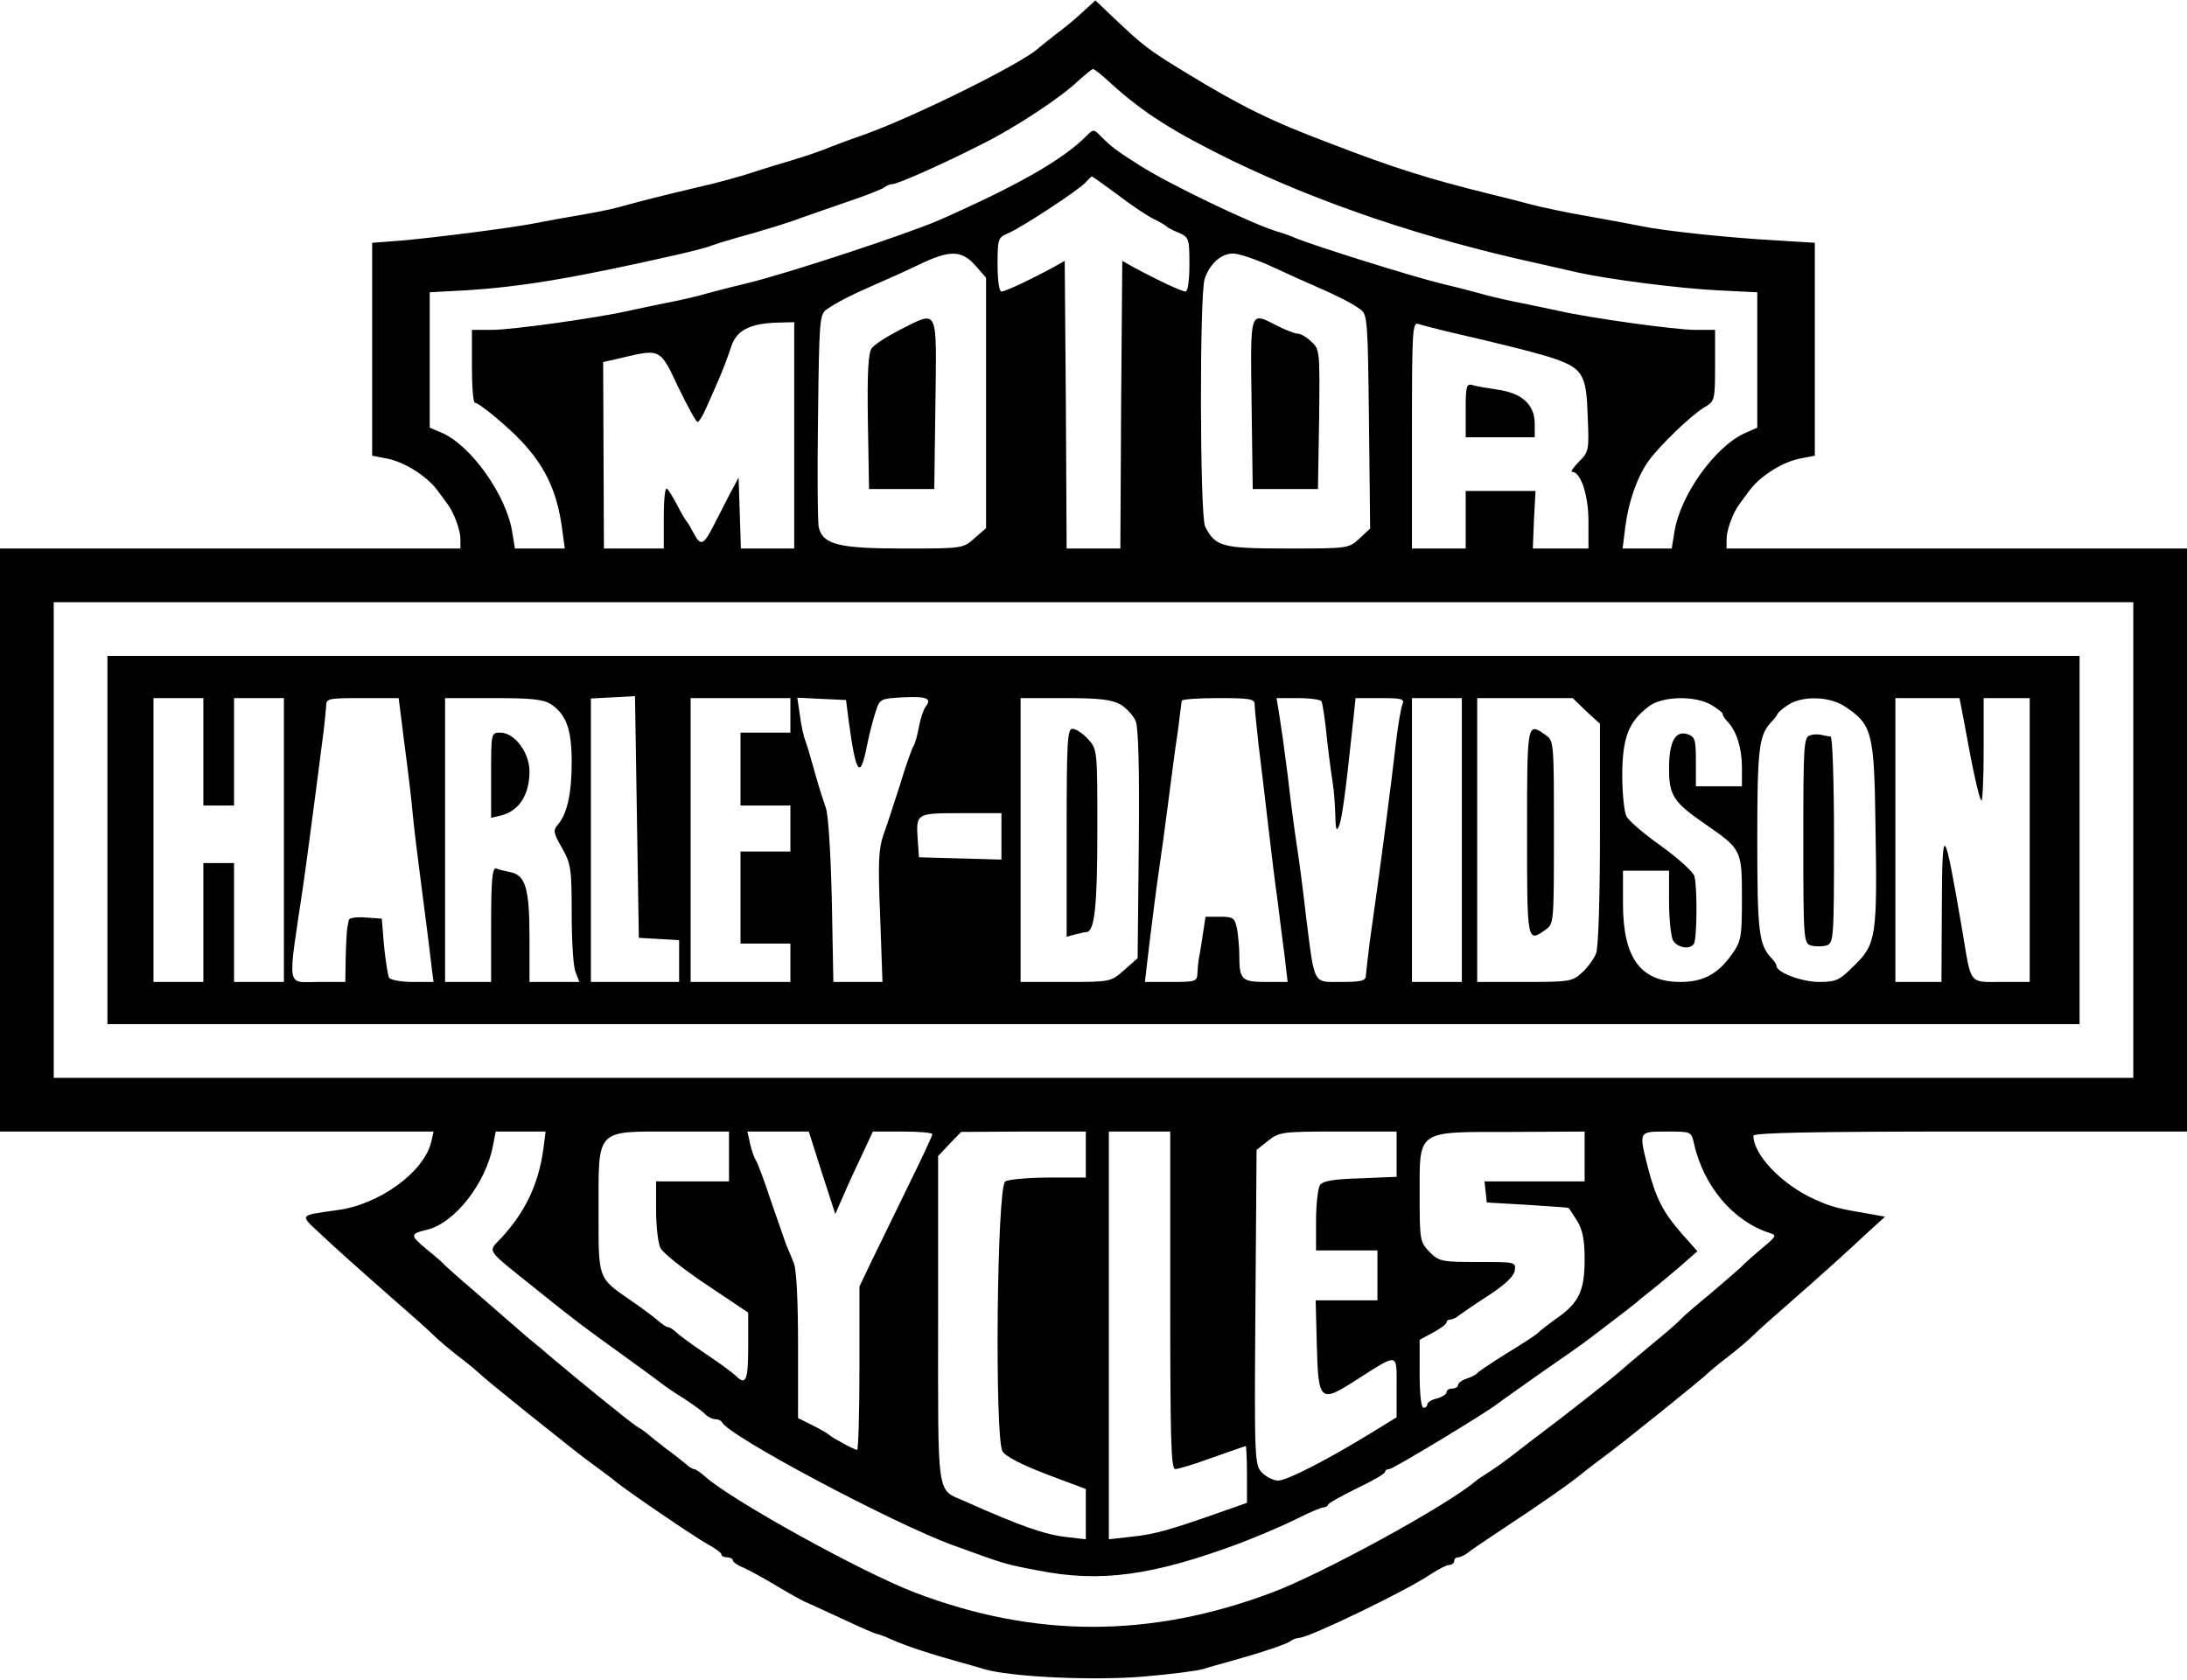
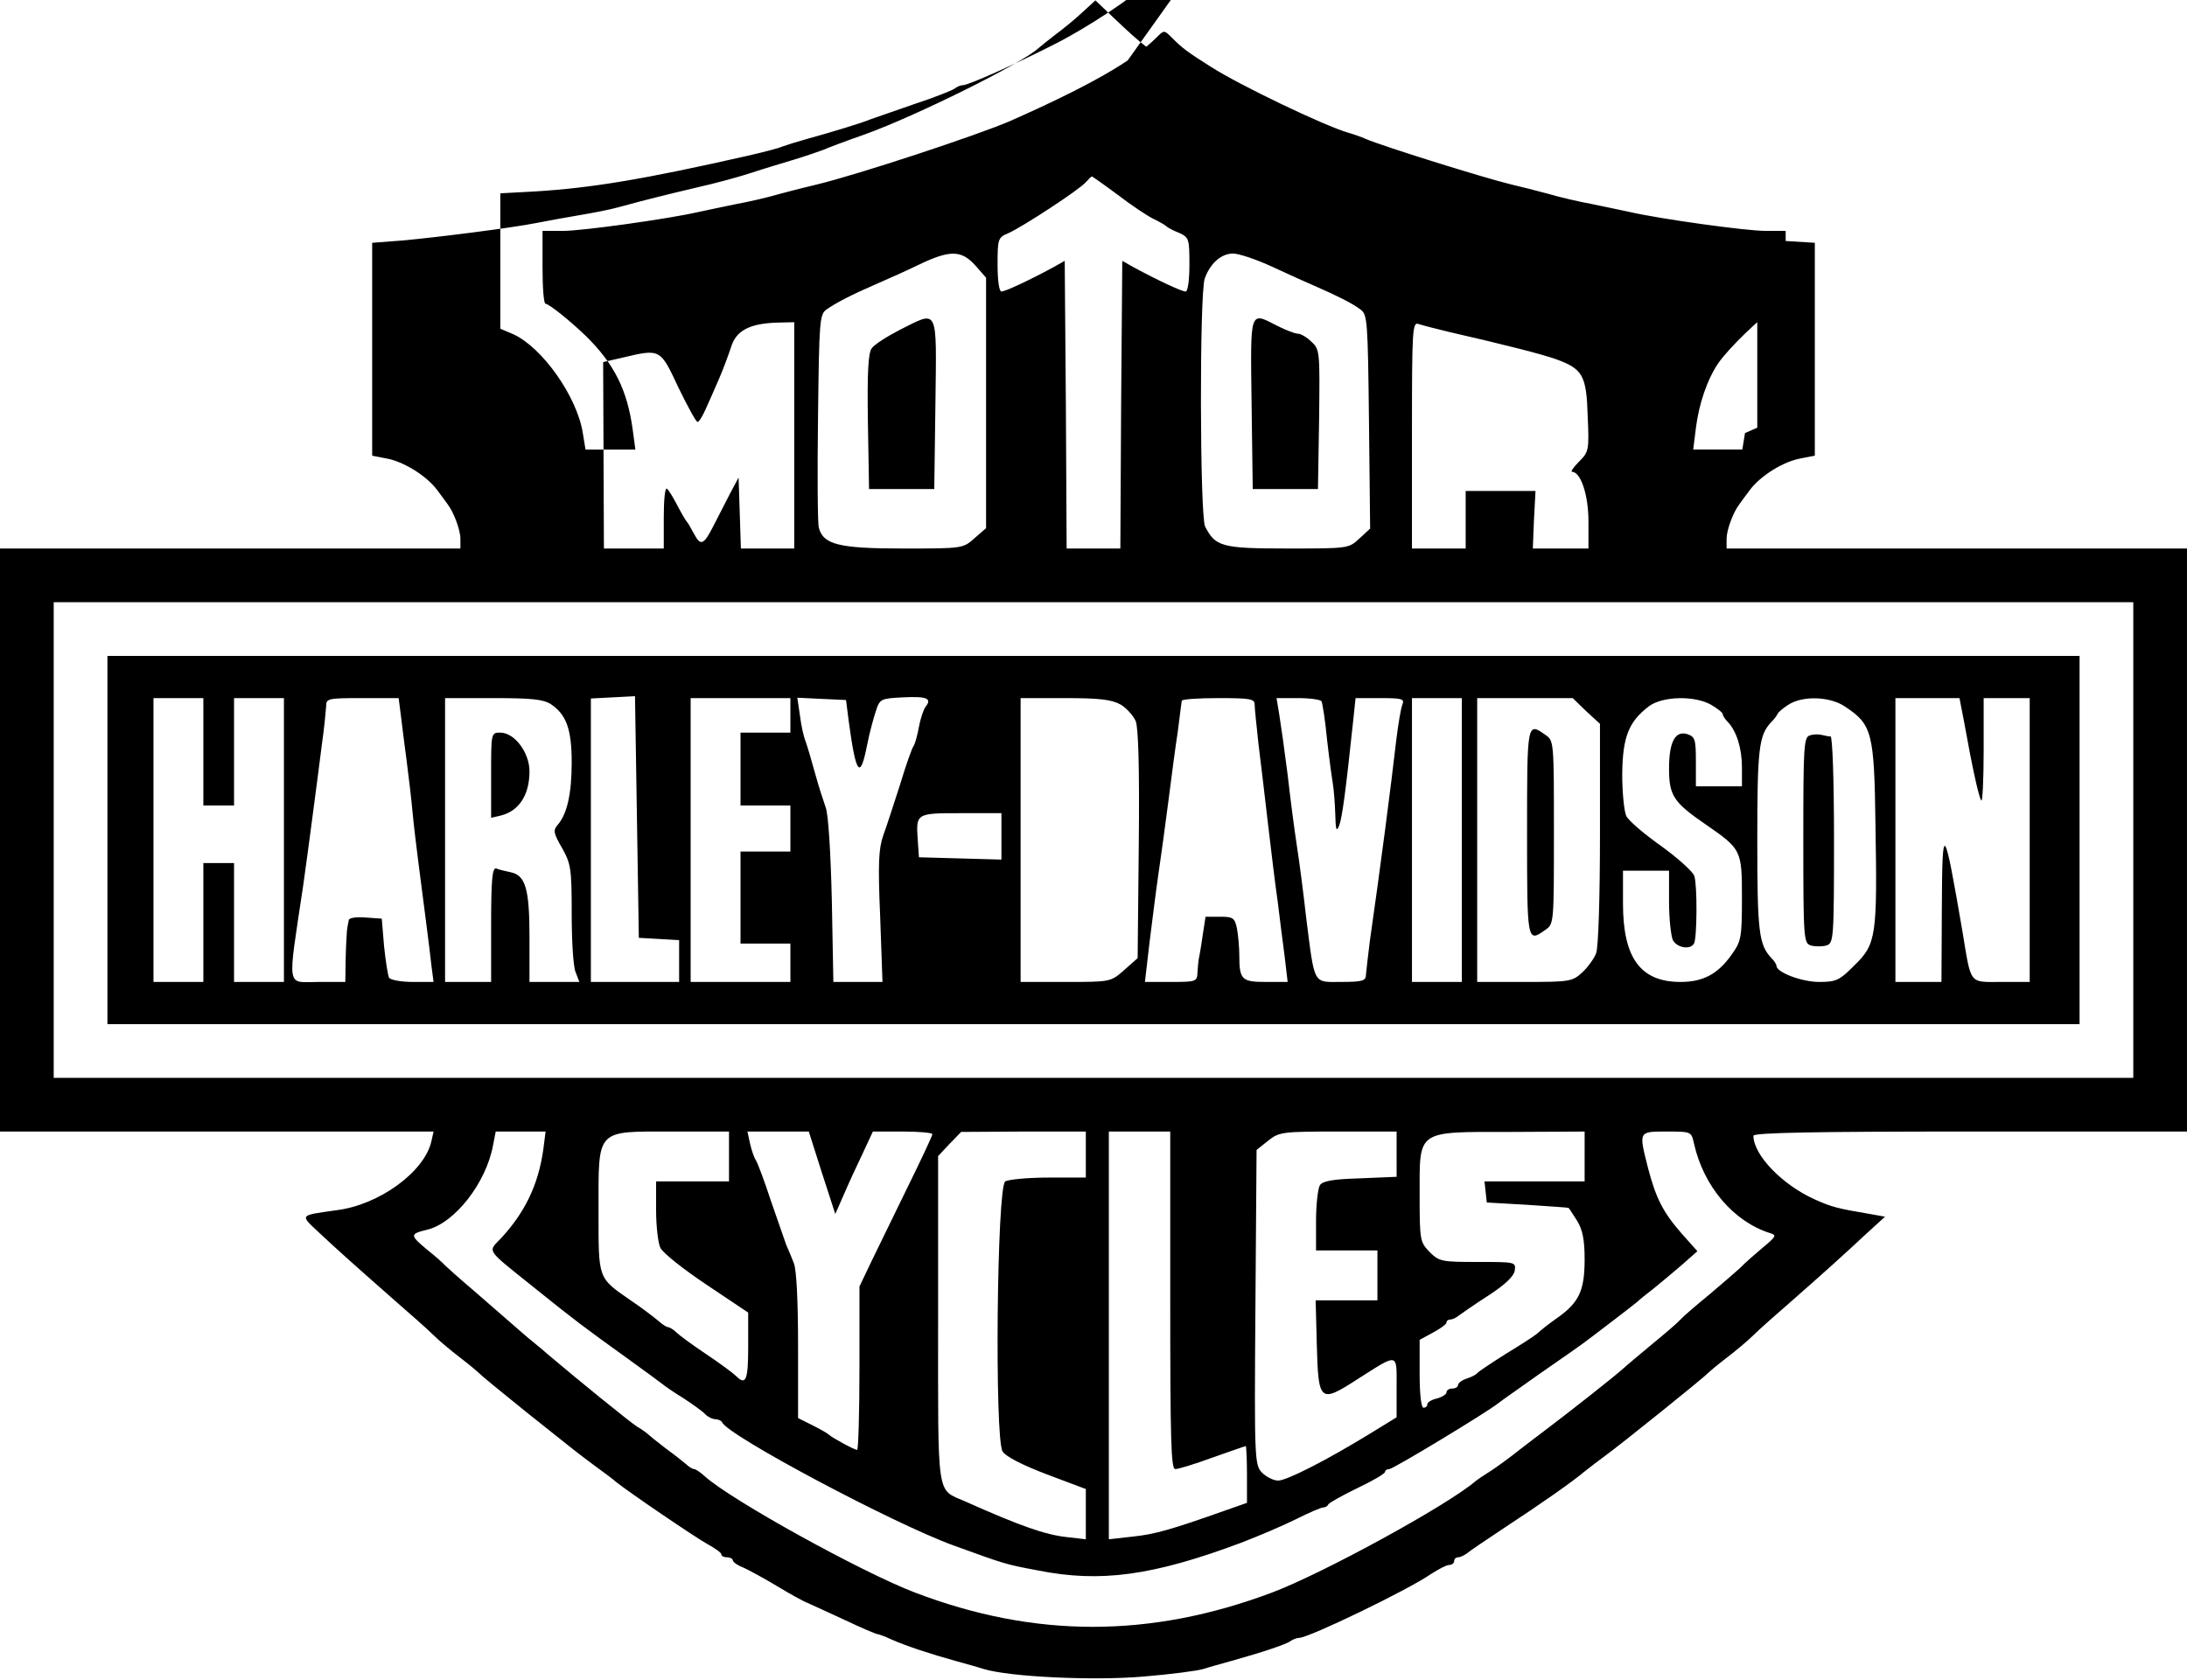
<svg xmlns="http://www.w3.org/2000/svg" version="1.0" width="570pt" height="438pt" viewBox="0 0 570 438" preserveAspectRatio="xMidYMid meet">
  <g transform="translate(0,438) scale(0.1,-0.1)" fill="#000000" stroke="none">
-     <path d="M2820 4347 c-19 -18 -50 -43 -69 -57 -18 -14 -38 -30 -45 -36 -42 -39 -318 -176 -451 -224 -49 -17 -99 -36 -110 -41 -11 -4 -45 -16 -75 -25 -30 -9 -80 -24 -110 -34 -30 -10 -95 -28 -145 -39 -88 -21 -125 -30 -202 -51 -21 -6 -67 -15 -103 -21 -36 -6 -85 -15 -110 -20 -65 -13 -262 -38 -352 -46 l-78 -6 0 -277 0 -278 36 -7 c46 -8 105 -45 133 -82 11 -15 24 -32 28 -38 16 -21 33 -67 33 -90 l0 -25 -600 0 -600 0 0 -760 0 -760 565 0 565 0 -6 -27 c-19 -79 -136 -164 -246 -178 -99 -14 -97 -11 -47 -58 48 -45 95 -87 203 -182 38 -33 81 -71 95 -85 14 -14 46 -41 71 -60 25 -19 47 -38 50 -41 3 -4 59 -50 125 -103 133 -106 125 -100 180 -141 22 -16 45 -33 50 -38 35 -28 207 -145 238 -162 20 -11 37 -23 37 -27 0 -5 7 -8 15 -8 8 0 15 -4 15 -8 0 -4 12 -13 28 -19 15 -7 54 -28 87 -48 33 -20 69 -40 80 -44 11 -5 55 -25 98 -45 42 -20 80 -36 83 -36 3 0 20 -6 37 -14 38 -17 105 -39 167 -56 25 -7 58 -16 73 -21 69 -21 287 -31 416 -20 72 6 142 15 158 20 15 5 48 14 73 21 79 22 145 44 154 52 6 4 16 8 22 8 25 0 282 124 343 166 20 13 41 24 48 24 7 0 13 5 13 10 0 6 5 10 10 10 6 0 16 5 23 10 7 6 48 34 92 63 114 75 183 124 214 150 15 12 40 31 55 42 39 28 260 206 266 214 3 3 25 22 50 41 25 19 57 46 71 60 14 14 57 52 95 85 81 71 141 125 202 182 l45 41 -39 7 c-83 14 -100 18 -144 38 -85 38 -160 116 -160 166 0 8 161 11 565 11 l565 0 0 760 0 760 -600 0 -600 0 0 25 c0 23 17 69 33 90 4 6 17 23 28 38 28 37 87 74 133 82 l36 7 0 278 0 277 -97 6 c-127 7 -296 25 -353 37 -25 5 -88 17 -140 26 -52 9 -120 23 -150 31 -30 8 -80 21 -110 28 -157 39 -244 66 -410 130 -157 59 -234 97 -380 186 -97 59 -111 70 -190 145 l-45 43 -35 -32z m76 -185 c85 -77 163 -126 316 -201 234 -113 501 -203 793 -267 39 -9 88 -20 110 -25 77 -17 261 -41 363 -46 l102 -5 0 -177 0 -176 -32 -14 c-78 -35 -169 -162 -184 -258 l-7 -43 -64 0 -64 0 7 56 c8 64 30 128 59 170 27 39 113 122 147 142 27 16 28 18 28 109 l0 93 -52 0 c-52 0 -274 31 -353 49 -22 5 -67 14 -100 21 -33 6 -85 18 -115 27 -30 8 -73 19 -95 24 -74 18 -336 100 -380 119 -11 5 -31 12 -45 16 -60 17 -284 124 -360 173 -60 38 -72 47 -100 75 -20 20 -20 20 -40 0 -61 -61 -177 -127 -380 -217 -85 -37 -397 -140 -505 -166 -22 -5 -65 -16 -95 -24 -30 -9 -82 -21 -115 -27 -33 -7 -78 -16 -100 -21 -79 -18 -301 -49 -352 -49 l-53 0 0 -95 c0 -52 3 -95 8 -95 9 0 67 -47 106 -85 73 -72 107 -140 121 -243 l7 -52 -65 0 -65 0 -7 43 c-15 95 -106 224 -182 258 l-33 14 0 176 0 177 92 5 c145 9 280 31 553 93 39 9 79 19 90 24 11 4 40 13 65 20 62 17 141 41 165 51 11 4 63 22 115 40 52 17 99 36 104 40 6 5 16 9 22 9 14 0 135 54 239 107 85 43 203 121 246 163 18 16 35 30 38 30 3 0 25 -17 47 -38z m16 -289 c35 -27 77 -55 93 -63 17 -8 32 -17 35 -20 3 -3 17 -11 33 -17 26 -12 27 -16 27 -83 0 -40 -4 -70 -10 -70 -10 0 -72 29 -135 63 l-30 17 -3 -375 -2 -375 -70 0 -70 0 -2 375 -3 375 -30 -17 c-63 -34 -125 -63 -135 -63 -6 0 -10 30 -10 70 0 67 1 71 28 82 38 17 186 114 202 133 7 8 14 15 16 15 1 0 31 -21 66 -47z m-370 -185 l28 -32 0 -326 0 -327 -30 -26 c-30 -27 -31 -27 -186 -27 -167 0 -209 10 -220 55 -3 11 -4 140 -2 287 3 251 4 268 22 281 24 17 64 38 131 67 28 12 77 34 110 50 81 39 111 38 147 -2z m775 -4 c43 -20 94 -43 113 -51 55 -24 95 -44 116 -60 18 -13 19 -30 22 -293 l3 -278 -28 -26 c-28 -26 -29 -26 -188 -26 -171 0 -187 5 -214 57 -14 27 -15 610 -1 647 14 39 42 64 72 65 14 1 62 -15 105 -35z m-1247 -439 l0 -295 -70 0 -69 0 -3 93 -3 92 -24 -45 c-13 -25 -32 -62 -42 -82 -25 -49 -33 -52 -50 -20 -8 15 -16 29 -19 32 -3 3 -14 22 -25 43 -11 21 -23 41 -27 43 -5 3 -8 -31 -8 -75 l0 -81 -78 0 -78 0 -1 243 -1 243 52 12 c97 23 97 23 144 -78 24 -49 46 -90 50 -90 4 0 13 15 21 33 8 17 23 52 34 77 11 25 25 63 32 84 13 44 48 63 123 65 l42 1 0 -295z m1705 270 c144 -33 243 -58 282 -72 68 -25 78 -42 81 -148 4 -89 3 -93 -23 -119 -14 -14 -22 -26 -18 -26 23 0 43 -61 43 -129 l0 -71 -73 0 -72 0 3 75 4 75 -91 0 -91 0 0 -75 0 -75 -70 0 -70 0 0 296 c0 278 1 296 18 289 9 -3 44 -12 77 -20z m1785 -1325 l0 -620 -2710 0 -2710 0 0 620 0 620 2710 0 2710 0 0 -620z m-4144 -807 c-13 -92 -48 -164 -110 -231 -35 -37 -42 -26 85 -128 108 -87 131 -104 238 -181 47 -34 91 -66 97 -71 6 -5 30 -22 55 -37 24 -16 50 -34 57 -42 7 -7 19 -13 27 -13 7 0 15 -4 17 -8 14 -34 446 -264 603 -321 135 -49 134 -49 219 -65 164 -33 301 -14 531 72 44 17 108 44 142 61 34 17 66 31 72 31 5 0 11 3 13 8 2 4 36 23 75 42 40 19 73 38 73 43 0 4 5 7 11 7 10 0 256 149 283 171 6 5 56 40 111 79 55 38 105 73 110 77 6 4 37 28 70 53 33 25 65 50 71 55 6 6 25 21 43 35 17 14 50 41 73 61 l42 37 -41 46 c-48 55 -67 91 -88 172 -24 95 -25 94 49 94 64 0 64 0 71 -31 25 -112 103 -204 199 -234 17 -5 15 -9 -19 -37 -21 -18 -48 -41 -59 -53 -12 -11 -48 -42 -81 -70 -33 -27 -67 -56 -75 -65 -8 -9 -42 -38 -75 -65 -33 -28 -65 -54 -71 -60 -35 -31 -145 -117 -219 -173 -6 -4 -30 -23 -55 -42 -25 -20 -58 -44 -75 -55 -16 -10 -34 -22 -40 -27 -72 -62 -397 -240 -530 -290 -317 -119 -618 -119 -930 0 -139 53 -481 242 -549 304 -11 10 -23 18 -27 18 -4 0 -14 6 -21 13 -7 6 -31 25 -53 41 -22 17 -42 33 -45 36 -3 3 -16 13 -30 21 -20 13 -153 121 -232 188 -7 6 -24 21 -38 32 -14 11 -39 33 -55 47 -17 15 -62 54 -100 87 -39 33 -72 63 -75 66 -3 4 -24 23 -48 42 -44 37 -44 40 1 51 72 17 154 122 172 220 l7 36 65 0 65 0 -6 -47z m484 -18 l0 -65 -95 0 -95 0 0 -75 c0 -41 5 -85 11 -98 6 -13 60 -56 120 -96 l109 -73 0 -89 c0 -88 -6 -102 -32 -76 -7 7 -42 33 -78 57 -36 24 -71 50 -78 57 -7 7 -17 13 -21 13 -4 0 -16 8 -27 18 -11 9 -42 33 -69 51 -88 61 -85 54 -85 234 0 216 -9 207 192 207 l148 0 0 -65z m242 -42 l35 -108 22 50 c12 28 34 76 49 107 l27 58 78 0 c42 0 77 -3 77 -7 0 -4 -29 -66 -64 -137 -35 -72 -78 -160 -95 -195 l-31 -65 0 -213 c0 -117 -3 -213 -6 -213 -7 0 -66 32 -74 40 -3 3 -22 14 -42 24 l-38 19 0 188 c0 116 -4 199 -11 216 -6 15 -15 37 -20 48 -4 11 -22 63 -40 115 -17 52 -35 100 -39 105 -4 6 -11 25 -15 43 l-7 32 80 0 80 0 34 -107z m688 47 l0 -60 -97 0 c-54 0 -105 -5 -113 -10 -22 -14 -28 -671 -7 -704 9 -14 53 -36 116 -60 l101 -38 0 -66 0 -65 -52 6 c-53 6 -118 28 -263 93 -75 33 -70 0 -70 474 l0 426 30 32 30 31 163 1 162 0 0 -60z m220 -380 c0 -362 2 -440 13 -440 8 0 51 13 97 30 46 16 85 30 87 30 1 0 3 -33 3 -74 l0 -74 -57 -20 c-141 -50 -183 -62 -241 -68 l-62 -7 0 532 0 531 80 0 80 0 0 -440z m590 381 l0 -59 -95 -4 c-71 -2 -98 -7 -105 -18 -5 -8 -10 -50 -10 -92 l0 -78 80 0 80 0 0 -65 0 -65 -80 0 -81 0 3 -116 c4 -150 8 -153 107 -89 107 68 101 69 101 -21 l0 -79 -70 -43 c-111 -68 -216 -122 -239 -122 -11 0 -30 9 -41 20 -20 20 -21 30 -18 431 l3 411 30 24 c29 23 37 24 183 24 l152 0 0 -59z m490 -6 l0 -65 -131 0 -130 0 3 -27 3 -28 105 -6 c58 -4 106 -7 108 -8 1 0 11 -16 22 -33 15 -24 20 -51 20 -101 0 -81 -14 -112 -70 -152 -23 -16 -47 -35 -54 -42 -7 -6 -44 -30 -82 -53 -38 -24 -71 -46 -74 -50 -3 -4 -15 -10 -27 -14 -13 -4 -23 -12 -23 -17 0 -5 -7 -9 -15 -9 -8 0 -15 -4 -15 -10 0 -5 -11 -12 -25 -16 -14 -3 -25 -10 -25 -15 0 -5 -4 -9 -10 -9 -6 0 -10 36 -10 88 l0 89 35 19 c19 10 35 22 35 26 0 5 5 8 10 8 6 0 16 5 23 11 7 5 41 29 77 52 43 28 66 50 68 65 3 22 1 22 -96 22 -94 0 -101 1 -126 26 -25 26 -26 30 -26 148 0 172 -10 165 238 165 l192 1 0 -65z" />
+     <path d="M2820 4347 c-19 -18 -50 -43 -69 -57 -18 -14 -38 -30 -45 -36 -42 -39 -318 -176 -451 -224 -49 -17 -99 -36 -110 -41 -11 -4 -45 -16 -75 -25 -30 -9 -80 -24 -110 -34 -30 -10 -95 -28 -145 -39 -88 -21 -125 -30 -202 -51 -21 -6 -67 -15 -103 -21 -36 -6 -85 -15 -110 -20 -65 -13 -262 -38 -352 -46 l-78 -6 0 -277 0 -278 36 -7 c46 -8 105 -45 133 -82 11 -15 24 -32 28 -38 16 -21 33 -67 33 -90 l0 -25 -600 0 -600 0 0 -760 0 -760 565 0 565 0 -6 -27 c-19 -79 -136 -164 -246 -178 -99 -14 -97 -11 -47 -58 48 -45 95 -87 203 -182 38 -33 81 -71 95 -85 14 -14 46 -41 71 -60 25 -19 47 -38 50 -41 3 -4 59 -50 125 -103 133 -106 125 -100 180 -141 22 -16 45 -33 50 -38 35 -28 207 -145 238 -162 20 -11 37 -23 37 -27 0 -5 7 -8 15 -8 8 0 15 -4 15 -8 0 -4 12 -13 28 -19 15 -7 54 -28 87 -48 33 -20 69 -40 80 -44 11 -5 55 -25 98 -45 42 -20 80 -36 83 -36 3 0 20 -6 37 -14 38 -17 105 -39 167 -56 25 -7 58 -16 73 -21 69 -21 287 -31 416 -20 72 6 142 15 158 20 15 5 48 14 73 21 79 22 145 44 154 52 6 4 16 8 22 8 25 0 282 124 343 166 20 13 41 24 48 24 7 0 13 5 13 10 0 6 5 10 10 10 6 0 16 5 23 10 7 6 48 34 92 63 114 75 183 124 214 150 15 12 40 31 55 42 39 28 260 206 266 214 3 3 25 22 50 41 25 19 57 46 71 60 14 14 57 52 95 85 81 71 141 125 202 182 l45 41 -39 7 c-83 14 -100 18 -144 38 -85 38 -160 116 -160 166 0 8 161 11 565 11 l565 0 0 760 0 760 -600 0 -600 0 0 25 c0 23 17 69 33 90 4 6 17 23 28 38 28 37 87 74 133 82 l36 7 0 278 0 277 -97 6 c-127 7 -296 25 -353 37 -25 5 -88 17 -140 26 -52 9 -120 23 -150 31 -30 8 -80 21 -110 28 -157 39 -244 66 -410 130 -157 59 -234 97 -380 186 -97 59 -111 70 -190 145 l-45 43 -35 -32z m76 -185 c85 -77 163 -126 316 -201 234 -113 501 -203 793 -267 39 -9 88 -20 110 -25 77 -17 261 -41 363 -46 l102 -5 0 -177 0 -176 -32 -14 l-7 -43 -64 0 -64 0 7 56 c8 64 30 128 59 170 27 39 113 122 147 142 27 16 28 18 28 109 l0 93 -52 0 c-52 0 -274 31 -353 49 -22 5 -67 14 -100 21 -33 6 -85 18 -115 27 -30 8 -73 19 -95 24 -74 18 -336 100 -380 119 -11 5 -31 12 -45 16 -60 17 -284 124 -360 173 -60 38 -72 47 -100 75 -20 20 -20 20 -40 0 -61 -61 -177 -127 -380 -217 -85 -37 -397 -140 -505 -166 -22 -5 -65 -16 -95 -24 -30 -9 -82 -21 -115 -27 -33 -7 -78 -16 -100 -21 -79 -18 -301 -49 -352 -49 l-53 0 0 -95 c0 -52 3 -95 8 -95 9 0 67 -47 106 -85 73 -72 107 -140 121 -243 l7 -52 -65 0 -65 0 -7 43 c-15 95 -106 224 -182 258 l-33 14 0 176 0 177 92 5 c145 9 280 31 553 93 39 9 79 19 90 24 11 4 40 13 65 20 62 17 141 41 165 51 11 4 63 22 115 40 52 17 99 36 104 40 6 5 16 9 22 9 14 0 135 54 239 107 85 43 203 121 246 163 18 16 35 30 38 30 3 0 25 -17 47 -38z m16 -289 c35 -27 77 -55 93 -63 17 -8 32 -17 35 -20 3 -3 17 -11 33 -17 26 -12 27 -16 27 -83 0 -40 -4 -70 -10 -70 -10 0 -72 29 -135 63 l-30 17 -3 -375 -2 -375 -70 0 -70 0 -2 375 -3 375 -30 -17 c-63 -34 -125 -63 -135 -63 -6 0 -10 30 -10 70 0 67 1 71 28 82 38 17 186 114 202 133 7 8 14 15 16 15 1 0 31 -21 66 -47z m-370 -185 l28 -32 0 -326 0 -327 -30 -26 c-30 -27 -31 -27 -186 -27 -167 0 -209 10 -220 55 -3 11 -4 140 -2 287 3 251 4 268 22 281 24 17 64 38 131 67 28 12 77 34 110 50 81 39 111 38 147 -2z m775 -4 c43 -20 94 -43 113 -51 55 -24 95 -44 116 -60 18 -13 19 -30 22 -293 l3 -278 -28 -26 c-28 -26 -29 -26 -188 -26 -171 0 -187 5 -214 57 -14 27 -15 610 -1 647 14 39 42 64 72 65 14 1 62 -15 105 -35z m-1247 -439 l0 -295 -70 0 -69 0 -3 93 -3 92 -24 -45 c-13 -25 -32 -62 -42 -82 -25 -49 -33 -52 -50 -20 -8 15 -16 29 -19 32 -3 3 -14 22 -25 43 -11 21 -23 41 -27 43 -5 3 -8 -31 -8 -75 l0 -81 -78 0 -78 0 -1 243 -1 243 52 12 c97 23 97 23 144 -78 24 -49 46 -90 50 -90 4 0 13 15 21 33 8 17 23 52 34 77 11 25 25 63 32 84 13 44 48 63 123 65 l42 1 0 -295z m1705 270 c144 -33 243 -58 282 -72 68 -25 78 -42 81 -148 4 -89 3 -93 -23 -119 -14 -14 -22 -26 -18 -26 23 0 43 -61 43 -129 l0 -71 -73 0 -72 0 3 75 4 75 -91 0 -91 0 0 -75 0 -75 -70 0 -70 0 0 296 c0 278 1 296 18 289 9 -3 44 -12 77 -20z m1785 -1325 l0 -620 -2710 0 -2710 0 0 620 0 620 2710 0 2710 0 0 -620z m-4144 -807 c-13 -92 -48 -164 -110 -231 -35 -37 -42 -26 85 -128 108 -87 131 -104 238 -181 47 -34 91 -66 97 -71 6 -5 30 -22 55 -37 24 -16 50 -34 57 -42 7 -7 19 -13 27 -13 7 0 15 -4 17 -8 14 -34 446 -264 603 -321 135 -49 134 -49 219 -65 164 -33 301 -14 531 72 44 17 108 44 142 61 34 17 66 31 72 31 5 0 11 3 13 8 2 4 36 23 75 42 40 19 73 38 73 43 0 4 5 7 11 7 10 0 256 149 283 171 6 5 56 40 111 79 55 38 105 73 110 77 6 4 37 28 70 53 33 25 65 50 71 55 6 6 25 21 43 35 17 14 50 41 73 61 l42 37 -41 46 c-48 55 -67 91 -88 172 -24 95 -25 94 49 94 64 0 64 0 71 -31 25 -112 103 -204 199 -234 17 -5 15 -9 -19 -37 -21 -18 -48 -41 -59 -53 -12 -11 -48 -42 -81 -70 -33 -27 -67 -56 -75 -65 -8 -9 -42 -38 -75 -65 -33 -28 -65 -54 -71 -60 -35 -31 -145 -117 -219 -173 -6 -4 -30 -23 -55 -42 -25 -20 -58 -44 -75 -55 -16 -10 -34 -22 -40 -27 -72 -62 -397 -240 -530 -290 -317 -119 -618 -119 -930 0 -139 53 -481 242 -549 304 -11 10 -23 18 -27 18 -4 0 -14 6 -21 13 -7 6 -31 25 -53 41 -22 17 -42 33 -45 36 -3 3 -16 13 -30 21 -20 13 -153 121 -232 188 -7 6 -24 21 -38 32 -14 11 -39 33 -55 47 -17 15 -62 54 -100 87 -39 33 -72 63 -75 66 -3 4 -24 23 -48 42 -44 37 -44 40 1 51 72 17 154 122 172 220 l7 36 65 0 65 0 -6 -47z m484 -18 l0 -65 -95 0 -95 0 0 -75 c0 -41 5 -85 11 -98 6 -13 60 -56 120 -96 l109 -73 0 -89 c0 -88 -6 -102 -32 -76 -7 7 -42 33 -78 57 -36 24 -71 50 -78 57 -7 7 -17 13 -21 13 -4 0 -16 8 -27 18 -11 9 -42 33 -69 51 -88 61 -85 54 -85 234 0 216 -9 207 192 207 l148 0 0 -65z m242 -42 l35 -108 22 50 c12 28 34 76 49 107 l27 58 78 0 c42 0 77 -3 77 -7 0 -4 -29 -66 -64 -137 -35 -72 -78 -160 -95 -195 l-31 -65 0 -213 c0 -117 -3 -213 -6 -213 -7 0 -66 32 -74 40 -3 3 -22 14 -42 24 l-38 19 0 188 c0 116 -4 199 -11 216 -6 15 -15 37 -20 48 -4 11 -22 63 -40 115 -17 52 -35 100 -39 105 -4 6 -11 25 -15 43 l-7 32 80 0 80 0 34 -107z m688 47 l0 -60 -97 0 c-54 0 -105 -5 -113 -10 -22 -14 -28 -671 -7 -704 9 -14 53 -36 116 -60 l101 -38 0 -66 0 -65 -52 6 c-53 6 -118 28 -263 93 -75 33 -70 0 -70 474 l0 426 30 32 30 31 163 1 162 0 0 -60z m220 -380 c0 -362 2 -440 13 -440 8 0 51 13 97 30 46 16 85 30 87 30 1 0 3 -33 3 -74 l0 -74 -57 -20 c-141 -50 -183 -62 -241 -68 l-62 -7 0 532 0 531 80 0 80 0 0 -440z m590 381 l0 -59 -95 -4 c-71 -2 -98 -7 -105 -18 -5 -8 -10 -50 -10 -92 l0 -78 80 0 80 0 0 -65 0 -65 -80 0 -81 0 3 -116 c4 -150 8 -153 107 -89 107 68 101 69 101 -21 l0 -79 -70 -43 c-111 -68 -216 -122 -239 -122 -11 0 -30 9 -41 20 -20 20 -21 30 -18 431 l3 411 30 24 c29 23 37 24 183 24 l152 0 0 -59z m490 -6 l0 -65 -131 0 -130 0 3 -27 3 -28 105 -6 c58 -4 106 -7 108 -8 1 0 11 -16 22 -33 15 -24 20 -51 20 -101 0 -81 -14 -112 -70 -152 -23 -16 -47 -35 -54 -42 -7 -6 -44 -30 -82 -53 -38 -24 -71 -46 -74 -50 -3 -4 -15 -10 -27 -14 -13 -4 -23 -12 -23 -17 0 -5 -7 -9 -15 -9 -8 0 -15 -4 -15 -10 0 -5 -11 -12 -25 -16 -14 -3 -25 -10 -25 -15 0 -5 -4 -9 -10 -9 -6 0 -10 36 -10 88 l0 89 35 19 c19 10 35 22 35 26 0 5 5 8 10 8 6 0 16 5 23 11 7 5 41 29 77 52 43 28 66 50 68 65 3 22 1 22 -96 22 -94 0 -101 1 -126 26 -25 26 -26 30 -26 148 0 172 -10 165 238 165 l192 1 0 -65z" />
    <path d="M2345 3520 c-33 -17 -66 -38 -73 -48 -9 -12 -12 -62 -10 -192 l3 -175 85 0 85 0 3 223 c3 255 9 243 -93 192z" />
    <path d="M3262 3328 l3 -223 85 0 85 0 3 182 c2 176 2 182 -20 202 -12 12 -28 21 -35 21 -8 0 -31 9 -53 20 -74 38 -71 46 -68 -202z" />
-     <path d="M3820 3311 l0 -71 90 0 90 0 0 35 c0 50 -33 80 -96 89 -27 4 -57 9 -66 12 -16 5 -18 -3 -18 -65z" />
    <path d="M280 2190 l0 -480 2570 0 2570 0 0 480 0 480 -2570 0 -2570 0 0 -480z m1438 -258 l52 -3 0 -55 0 -54 -115 0 -115 0 0 370 0 369 58 3 57 3 5 -315 5 -315 53 -3z m694 605 c-5 -7 -13 -30 -17 -52 -4 -22 -10 -44 -14 -50 -4 -5 -20 -50 -35 -100 -16 -49 -35 -109 -44 -133 -12 -35 -14 -73 -8 -212 l6 -170 -64 0 -64 0 -4 213 c-3 124 -9 224 -16 242 -6 17 -19 57 -28 90 -9 33 -20 70 -24 81 -5 12 -12 42 -15 68 l-7 47 63 -3 64 -3 7 -55 c19 -141 30 -154 48 -62 6 31 17 71 23 89 10 31 13 32 71 35 62 3 76 -3 58 -25z m-1882 -117 l0 -140 40 0 40 0 0 140 0 140 65 0 65 0 0 -370 0 -370 -65 0 -65 0 0 155 0 155 -40 0 -40 0 0 -155 0 -155 -65 0 -65 0 0 370 0 370 65 0 65 0 0 -140z m515 93 c3 -27 10 -79 15 -118 5 -38 12 -97 15 -130 3 -33 10 -91 15 -130 5 -38 14 -108 20 -155 6 -47 13 -102 15 -122 l5 -38 -54 0 c-30 0 -58 5 -62 11 -3 6 -9 43 -13 82 l-6 72 -42 3 c-25 2 -44 -1 -44 -7 -1 -6 -3 -15 -4 -21 -1 -5 -3 -39 -4 -75 l-1 -65 -70 0 c-85 0 -81 -25 -40 250 6 41 17 125 25 185 8 61 19 144 24 185 6 41 10 85 11 98 0 21 3 22 94 22 l95 0 6 -47z m391 31 c40 -27 54 -65 54 -152 0 -81 -12 -135 -37 -163 -12 -14 -10 -22 12 -60 23 -41 25 -54 25 -171 0 -70 4 -138 10 -152 l10 -26 -65 0 -65 0 0 115 c0 127 -10 163 -49 171 -14 3 -32 7 -38 10 -10 2 -13 -31 -13 -146 l0 -150 -60 0 -60 0 0 370 0 370 125 0 c100 0 131 -3 151 -16z m624 -29 l0 -45 -65 0 -65 0 0 -95 0 -95 65 0 65 0 0 -60 0 -60 -65 0 -65 0 0 -120 0 -120 65 0 65 0 0 -50 0 -50 -130 0 -130 0 0 370 0 370 130 0 130 0 0 -45z m861 28 c15 -9 33 -29 39 -43 7 -17 10 -125 8 -322 l-3 -296 -35 -31 c-35 -31 -36 -31 -152 -31 l-118 0 0 370 0 370 116 0 c91 0 122 -4 145 -17z m349 0 c0 -10 5 -56 10 -103 6 -47 17 -141 25 -210 8 -69 19 -159 25 -200 5 -41 13 -105 18 -142 l8 -68 -57 0 c-63 0 -69 6 -69 70 0 20 -3 52 -6 69 -6 28 -10 31 -44 31 l-38 0 -8 -52 c-4 -29 -9 -56 -10 -60 -1 -5 -2 -19 -3 -33 -1 -24 -3 -25 -69 -25 l-68 0 12 103 c7 56 17 136 23 177 6 41 18 127 26 190 8 63 19 147 25 185 5 39 9 73 10 78 0 4 43 7 95 7 84 0 95 -2 95 -17z m174 9 c3 -5 10 -51 15 -103 6 -52 13 -103 15 -114 2 -11 5 -45 6 -75 1 -43 3 -50 10 -33 8 20 17 87 37 276 l6 57 64 0 c58 0 64 -2 58 -17 -4 -10 -11 -52 -16 -93 -15 -130 -40 -322 -69 -525 -5 -38 -9 -78 -10 -87 0 -15 -10 -18 -64 -18 -75 0 -69 -11 -92 170 -7 63 -18 147 -24 185 -6 39 -17 122 -24 185 -8 63 -18 134 -22 158 l-7 42 56 0 c31 0 58 -4 61 -8z m366 -362 l0 -370 -65 0 -65 0 0 370 0 370 65 0 65 0 0 -370z m324 336 l36 -33 0 -286 c0 -164 -4 -297 -10 -312 -5 -14 -22 -37 -36 -50 -26 -24 -33 -25 -150 -25 l-124 0 0 370 0 370 124 0 125 0 35 -34z m325 17 c17 -10 31 -21 31 -25 0 -4 6 -13 13 -20 23 -24 37 -69 37 -118 l0 -50 -60 0 -60 0 0 64 c0 58 -2 65 -22 72 -32 10 -48 -20 -48 -90 0 -70 12 -88 95 -145 94 -65 95 -67 95 -192 0 -104 -2 -113 -27 -148 -36 -51 -75 -71 -133 -71 -104 0 -150 62 -150 204 l0 86 60 0 60 0 0 -81 c0 -44 5 -89 10 -100 11 -20 45 -26 55 -9 8 13 9 150 1 176 -3 11 -42 46 -86 78 -44 31 -85 66 -91 78 -6 11 -11 61 -11 110 1 97 17 137 70 177 35 26 118 28 161 4z m351 -6 c69 -46 75 -67 78 -307 5 -290 2 -311 -54 -366 -40 -40 -48 -44 -93 -44 -45 0 -111 25 -111 42 0 4 -6 13 -13 20 -33 35 -37 69 -37 308 0 237 4 273 36 307 7 7 14 16 16 20 1 5 14 16 28 25 37 25 110 23 150 -5z m309 -39 c22 -123 39 -199 45 -205 3 -4 6 55 6 130 l0 137 60 0 60 0 0 -370 0 -370 -74 0 c-85 0 -78 -9 -101 130 -49 286 -53 290 -54 63 l-1 -193 -60 0 -60 0 0 370 0 370 84 0 83 0 12 -62z m-2509 -298 l0 -61 -107 3 -108 3 -3 44 c-5 71 -5 71 113 71 l105 0 0 -60z" />
    <path d="M1280 2359 l0 -111 26 6 c47 12 74 54 74 115 0 49 -39 101 -76 101 -24 0 -24 0 -24 -111z" />
-     <path d="M2780 2209 l0 -271 23 6 c12 3 25 6 28 6 22 0 29 67 29 264 0 212 0 213 -25 240 -13 14 -31 26 -40 26 -13 0 -15 -33 -15 -271z" />
    <path d="M3980 2210 c0 -288 0 -288 48 -254 22 15 22 18 22 254 0 236 0 239 -22 254 -48 34 -48 34 -48 -254z" />
    <path d="M4718 2463 c-17 -4 -18 -26 -18 -273 0 -260 1 -269 20 -275 11 -3 29 -3 40 0 19 6 20 15 20 276 0 157 -4 269 -9 269 -5 0 -15 2 -23 4 -7 2 -21 2 -30 -1z" />
  </g>
</svg>